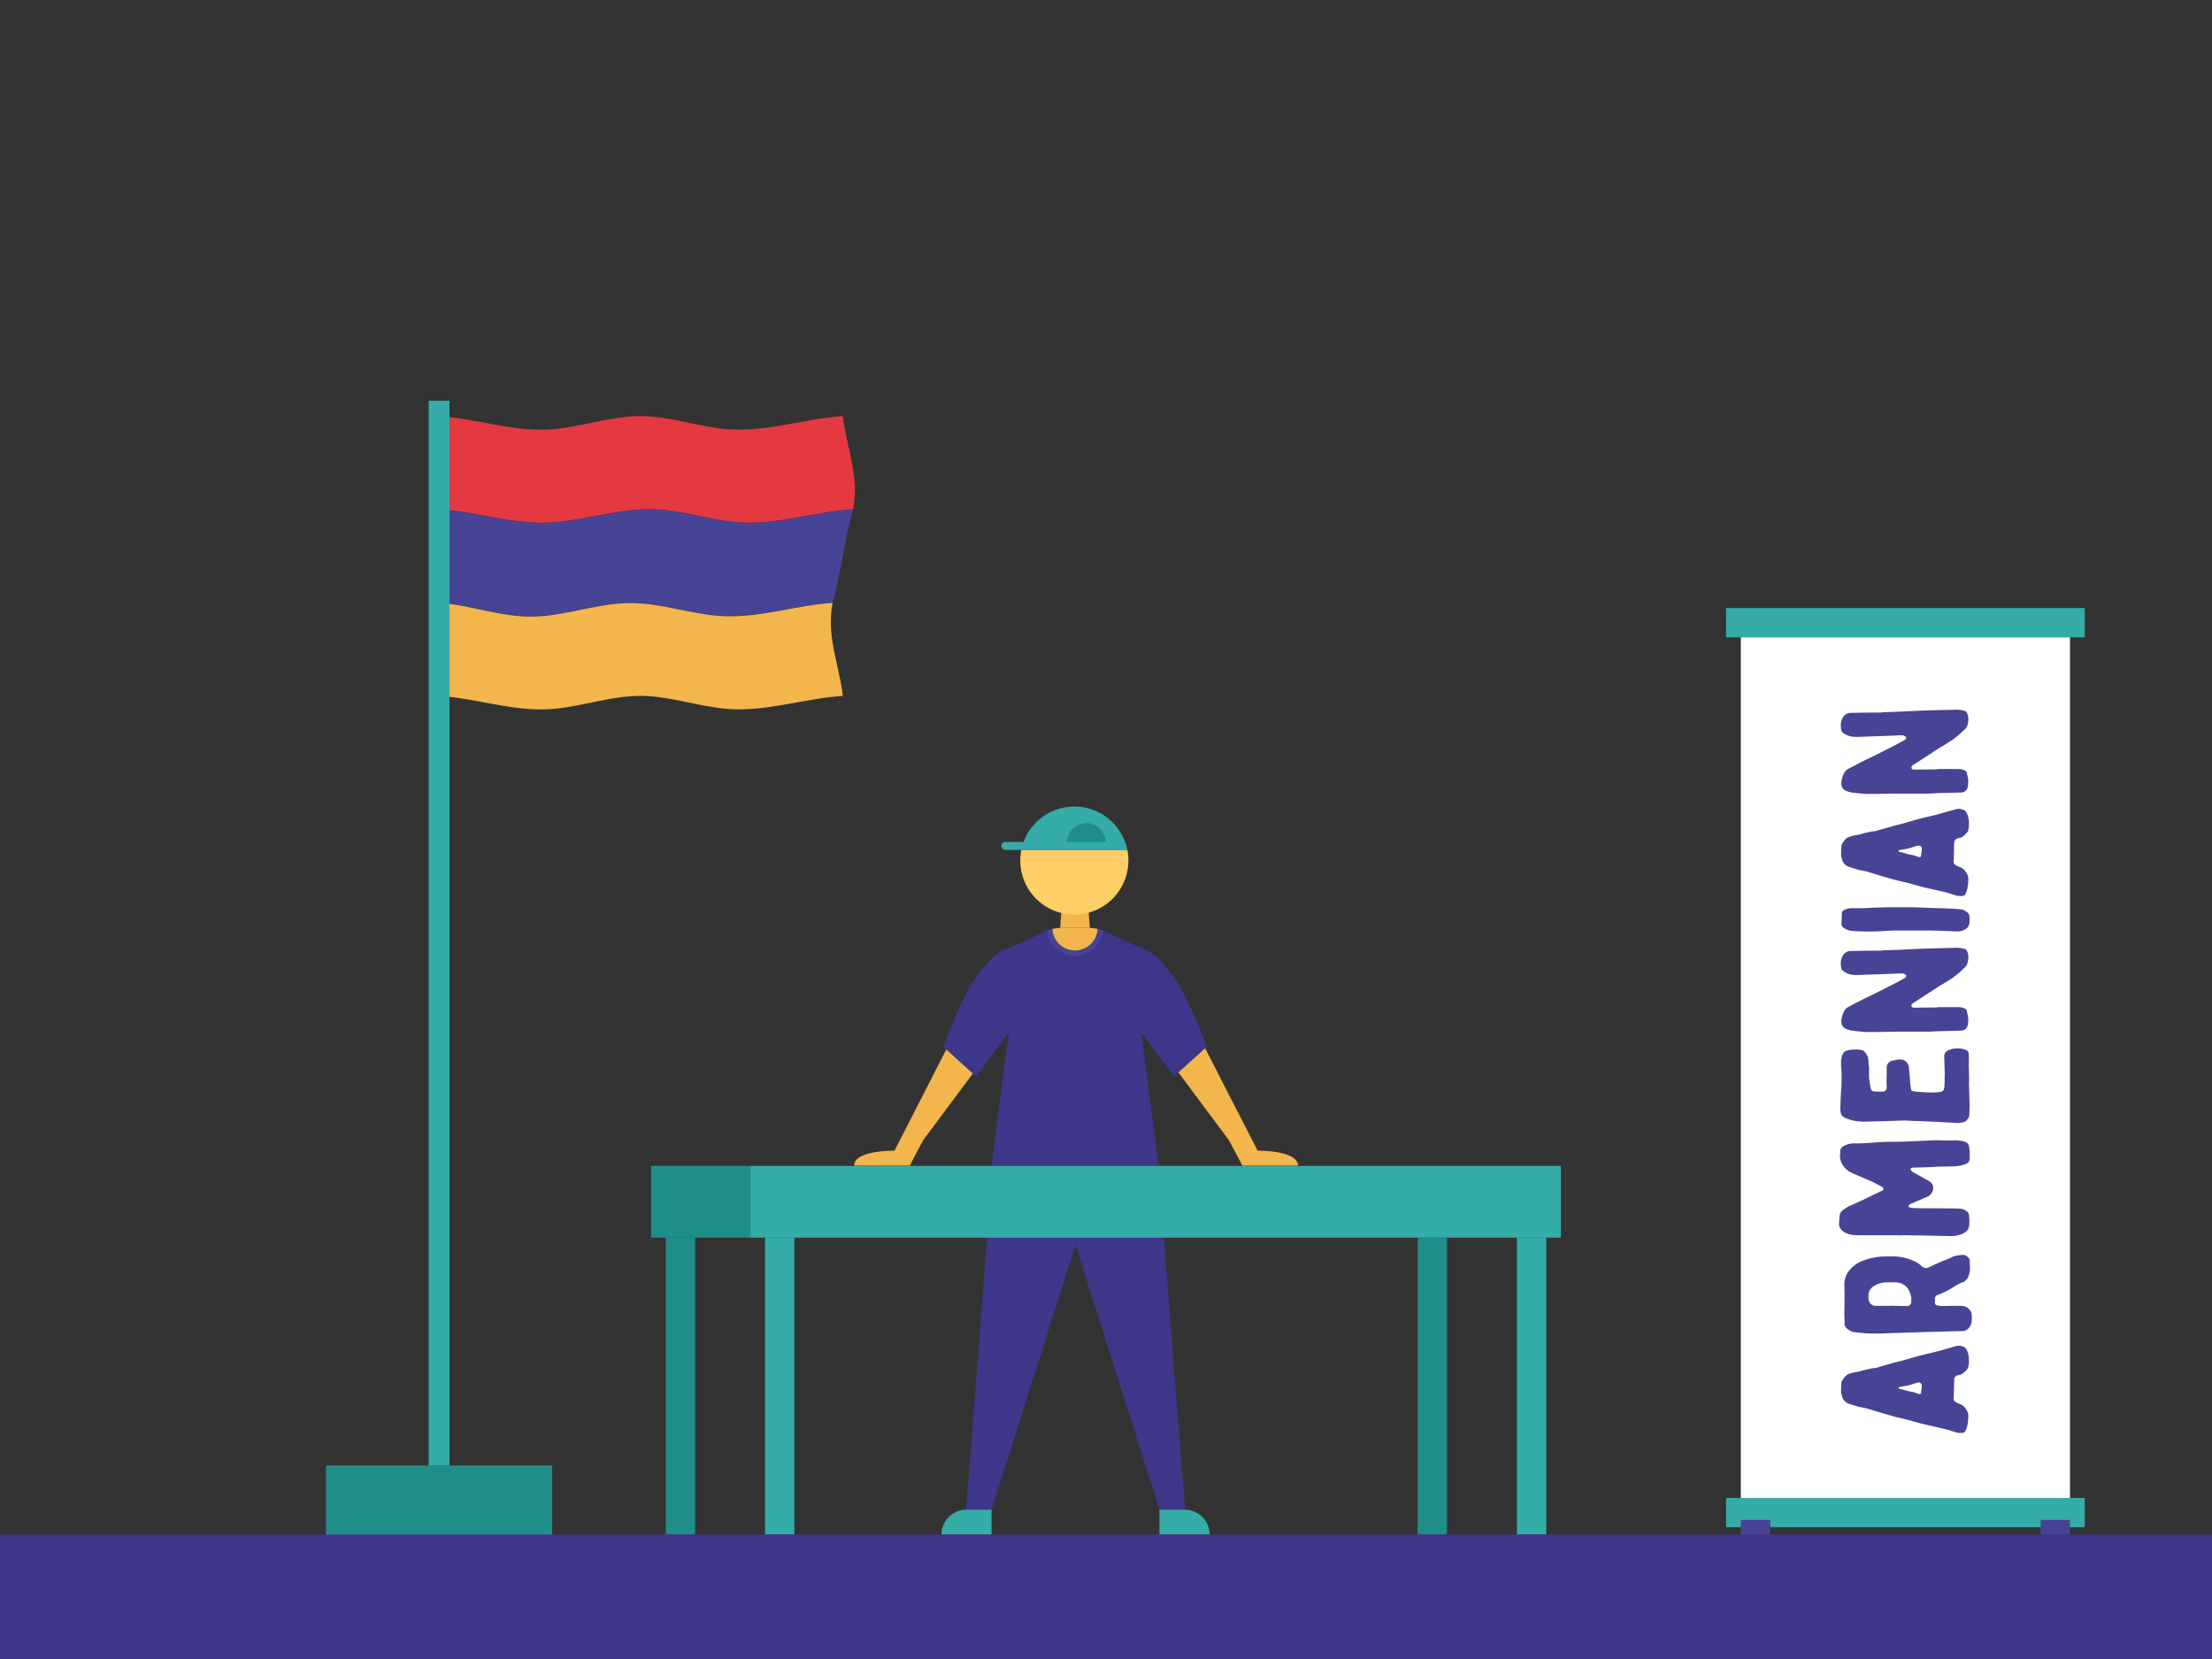
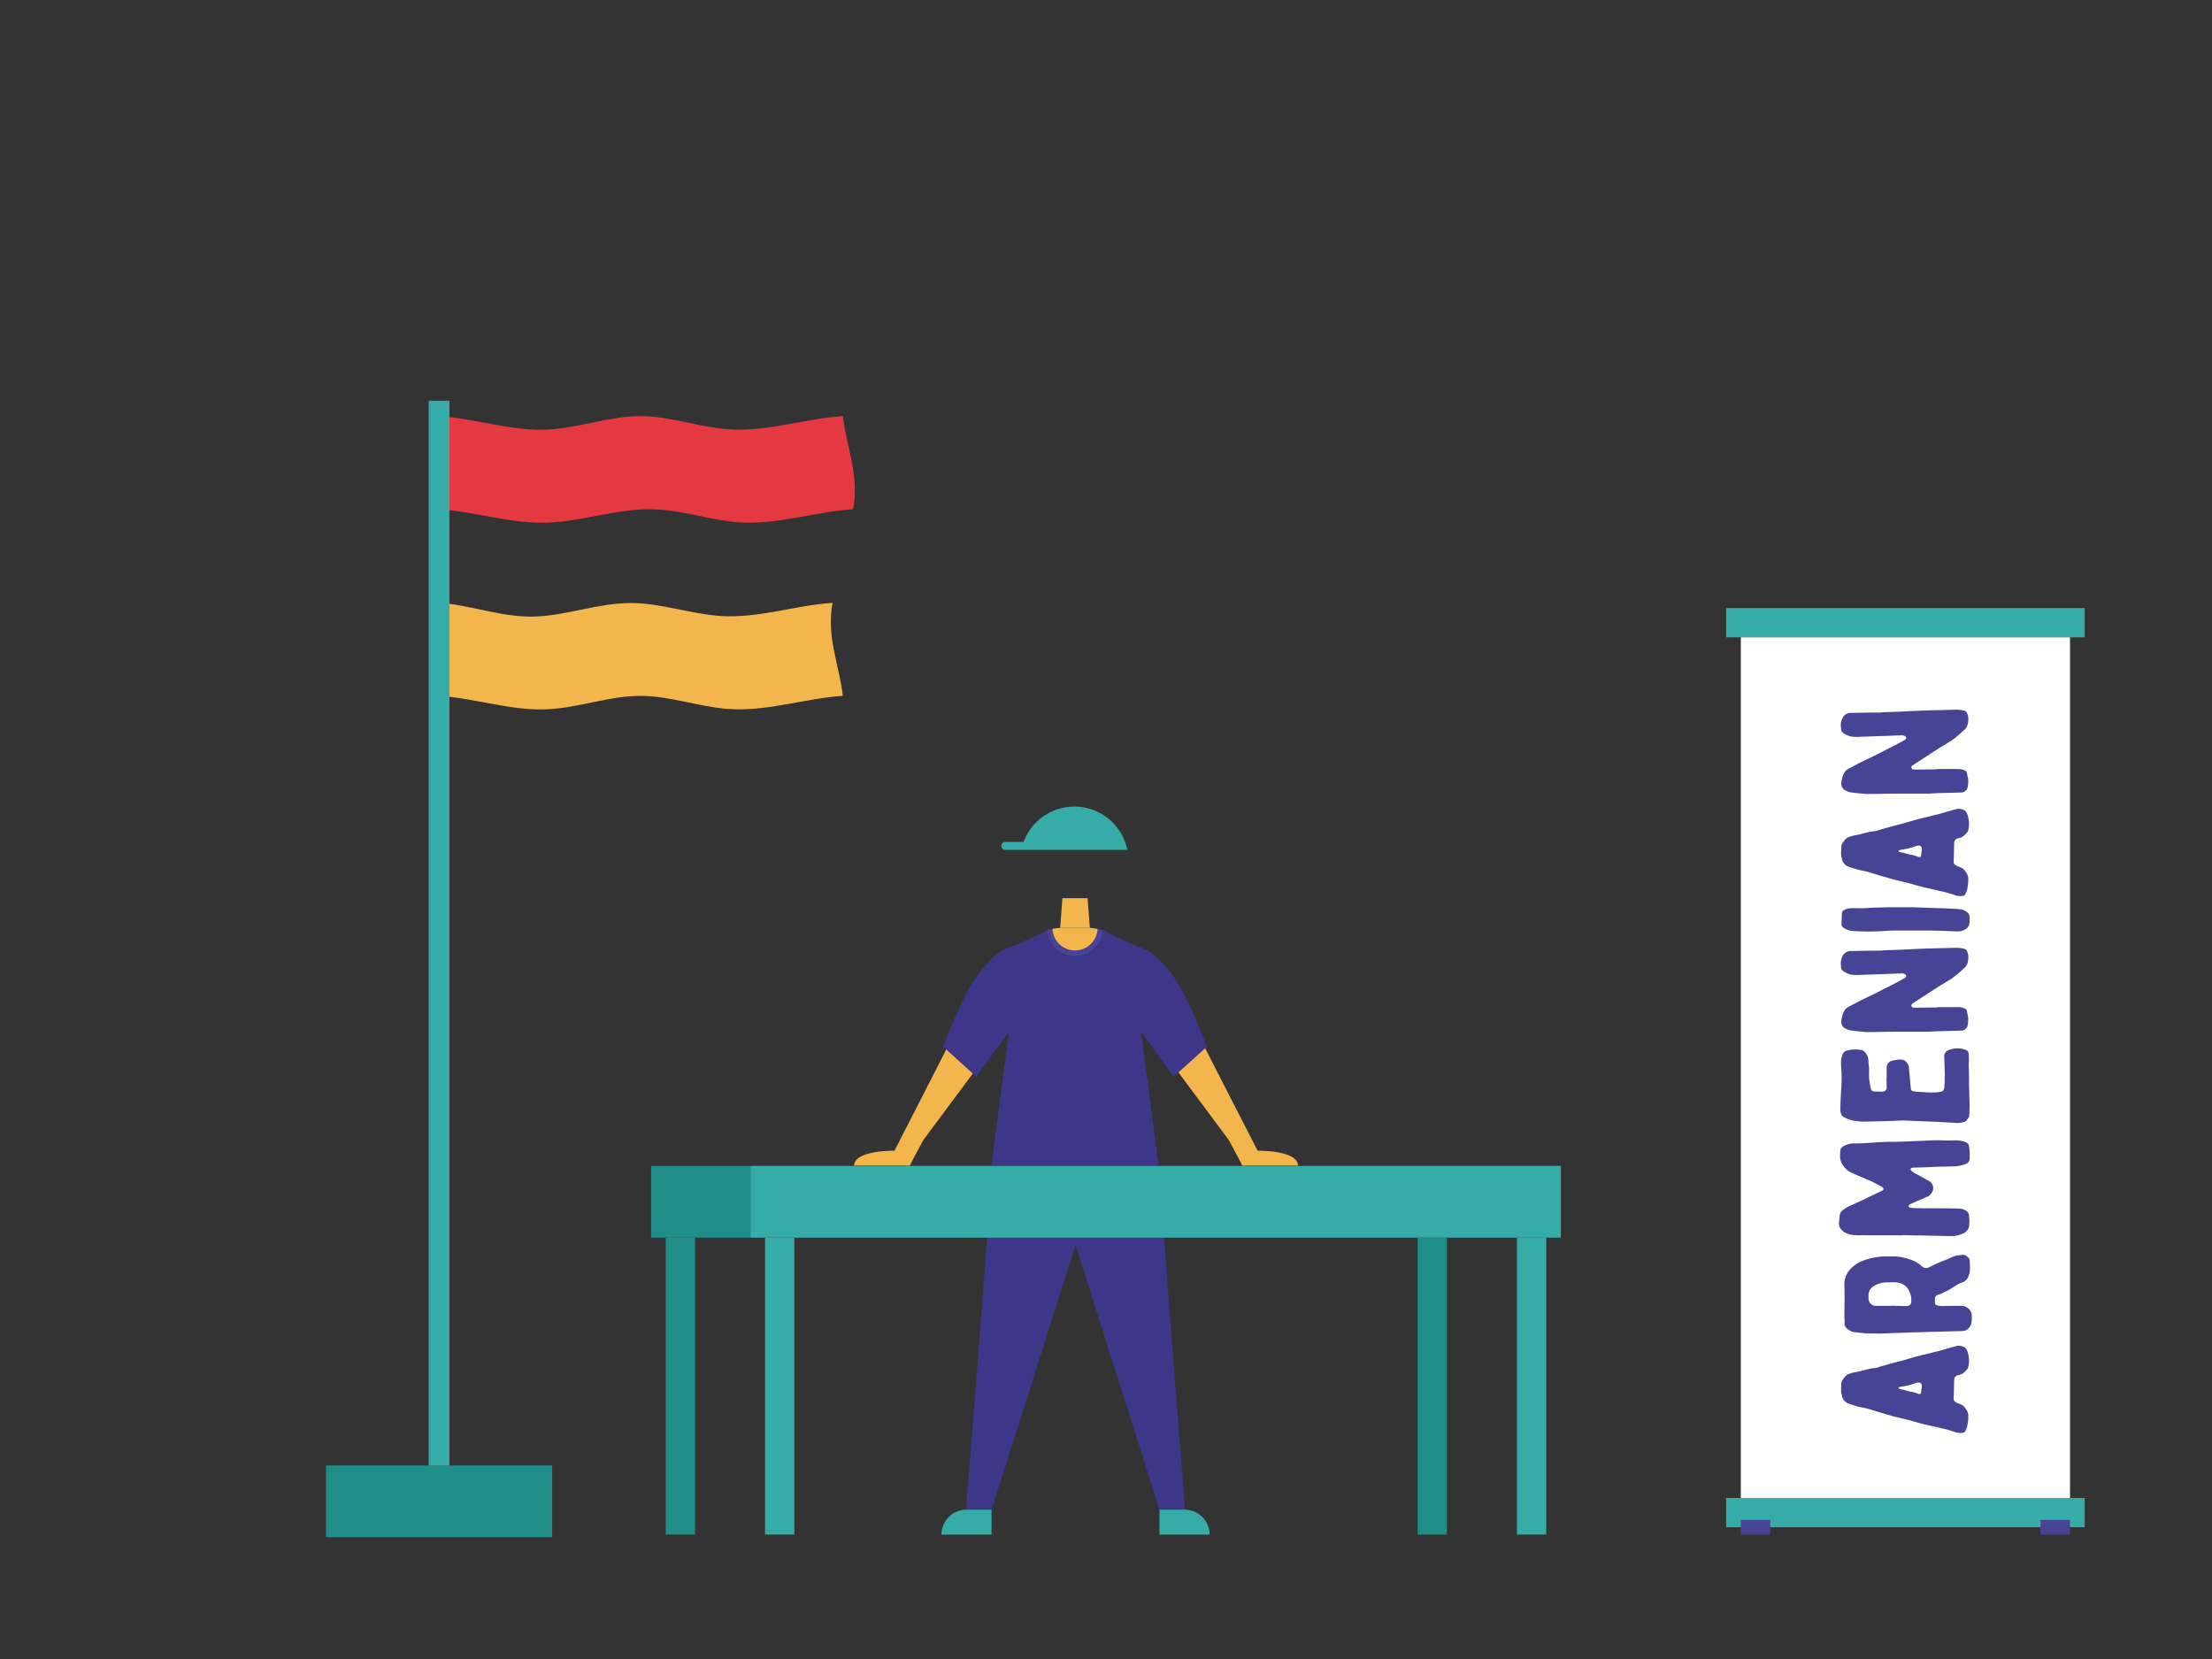
<svg xmlns="http://www.w3.org/2000/svg" width="1600" height="1200" viewBox="0 0 1600 1200">
  <rect x="0" y="0" width="1600" height="1200" fill="#333333" stroke="none" />
  <path d="M915.36,843.14H898.52c-.56-1.29-1.31-2.81-2.27-4.62l-7.37-13.8L851,773.85s2.61-9.87,4.23-10.77,15.83-6.21,15.83-6.21,24.68,48.53,38.63,75.46c0,0,29.17-.48,29.17,10.81Z" fill="#f2b64c" />
  <path d="M641.32,843.14h16.84c.56-1.29,1.31-2.81,2.27-4.62l7.37-13.8,37.84-50.87S703,764,701.41,763.08s-15.83-6.21-15.83-6.21S660.9,805.4,647,832.33c0,0-29.17-.48-29.17,10.81Z" fill="#f2b64c" />
  <path d="M778,845.06h60.93c-.71,9.63,18.28,246.94,18.28,246.94H838.72L778,900.56,717.25,1092H698.77s19-237.31,18.29-246.94Z" fill="#3e3689" />
  <path d="M838.72,1092H875a0,0,0,0,1,0,0v18a0,0,0,0,1,0,0H856.72a18,18,0,0,1-18-18v0A0,0,0,0,1,838.72,1092Z" transform="translate(1713.67 2202) rotate(-180)" fill="#36aca9" />
  <path d="M699,1092h18.23a0,0,0,0,1,0,0v18a0,0,0,0,1,0,0H681a0,0,0,0,1,0,0v0A18,18,0,0,1,699,1092Z" fill="#36aca9" />
  <path d="M717.1,843.14l12.64-96.67-23.62,32.26-23.9-21.62s13.6-36.25,23.5-49.88a108.65,108.65,0,0,1,11.46-13.59,27,27,0,0,1,4.57-4l.25-.17a32.94,32.94,0,0,1,6.09-3.19,312.06,312.06,0,0,0,29.35-13.55h40.28a313.08,313.08,0,0,0,29.36,13.55,32.56,32.56,0,0,1,6.08,3.19h0l.28.19a26.28,26.28,0,0,1,4.54,4,106.94,106.94,0,0,1,11.46,13.59c9.91,13.63,23.51,49.88,23.51,49.88L849,778.73l-23.61-32.26,12.64,96.67Z" fill="#3e3689" />
  <path d="M793.89,671.9l3.84.85h0a20.21,20.21,0,0,1-40.29,0l3.83-.84Z" fill="#474395" />
  <polygon points="766.86 671.13 788.31 671.13 786.7 649.68 768.47 649.68 766.86 671.13" fill="#f2b64c" />
  <path d="M777.58,687.48a16.35,16.35,0,0,1-16.31-15.57c2.5-.51,5.59-.78,5.59-.78h21.45s3.09.26,5.58.77A16.34,16.34,0,0,1,777.58,687.48Z" fill="#f2b64c" />
-   <path d="M816.21,622.41a39.1,39.1,0,1,1-77.42-7.73h76.65A39.43,39.43,0,0,1,816.21,622.41Z" fill="#fece67" />
  <path d="M727.34,609h13.08a39.09,39.09,0,0,1,75,5.73h-88.1a2.87,2.87,0,1,1,0-5.73Z" fill="#36aca9" />
-   <path d="M771.74,609.07a14.06,14.06,0,0,1,28.11,0Z" fill="#208e88" />
+   <path d="M771.74,609.07Z" fill="#208e88" />
  <path d="M617.1,368.33c-28.22,1.85-55.48,11.74-83.94,9.4-20.93-1.73-41-9.19-62.1-9.4-25.23-.25-49.62,8.69-74.75,9.7-26.56,1.06-52.3-8-78.72-9.7V301c26.27,1.72,52.05,10.93,78.46,9.7,22.8-1.06,44.65-9.81,67.58-9.7,21.13.11,41.18,7.68,62.09,9.4,28.46,2.35,55.72-7.55,83.94-9.4C612.58,324.89,621.7,344,617.1,368.33Z" fill="#e43941" />
-   <path d="M602.27,435.84c-27.22,1.84-53.89,11.4-81.3,9.5-21.84-1.51-42.72-9.36-64.74-9.36-23.89,0-46.56,9.26-70.39,9.82-23,.53-45.33-8.32-68.25-10V368.48c26.41,1.73,52.16,10.76,78.72,9.7,25.11-1,49.5-9.95,74.71-9.7,21.14.21,41.17,7.67,62.1,9.4,28.46,2.34,55.72-7.55,83.94-9.4C610.61,390.85,608.71,413.48,602.27,435.84Z" fill="#474395" />
  <path d="M609.66,503.34c-28.22,1.85-55.48,11.74-83.94,9.4-20.91-1.73-41-9.29-62.09-9.4-22.93-.11-44.78,8.64-67.58,9.7-26.41,1.23-52.19-8-78.46-9.7V436c22.91,1.64,45.19,10.49,68.21,10,23.83-.56,46.5-9.82,70.39-9.82,22,0,42.9,7.85,64.74,9.36,27.41,1.9,54.08-7.66,81.3-9.5C597.61,460.37,606.75,479.49,609.66,503.34Z" fill="#f2b64c" />
  <rect x="235.79" y="1060.02" width="163.61" height="51.88" transform="translate(635.19 2171.91) rotate(-180)" fill="#208e88" />
  <rect x="310.09" y="289.85" width="15" height="770.17" fill="#36aca9" />
  <rect x="553.39" y="895.22" width="21.19" height="214.78" fill="#36aca9" />
  <rect x="1097.24" y="895.22" width="21.19" height="214.78" fill="#36aca9" />
  <rect x="542.8" y="843.34" width="586.24" height="51.88" fill="#36aca9" />
  <rect x="481.56" y="895.22" width="21.19" height="214.78" fill="#208e88" />
  <rect x="1025.41" y="895.22" width="21.19" height="214.78" fill="#208e88" />
  <rect x="470.97" y="843.34" width="71.83" height="51.88" fill="#208e88" />
  <rect x="1248.55" y="1083.51" width="259.38" height="21.19" fill="#36aca9" />
  <rect x="1248.55" y="439.81" width="259.38" height="21.19" fill="#36aca9" />
  <rect x="1259.19" y="461" width="238.1" height="622.51" fill="#fff" />
  <rect x="1259.19" y="1099.4" width="21.28" height="10.6" fill="#474395" />
  <rect x="1476.01" y="1099.4" width="21.28" height="10.6" fill="#474395" />
  <path d="M1331.89,1001.38a4.72,4.72,0,0,1,1-3.37,16.76,16.76,0,0,1,2.72-3.25,4.56,4.56,0,0,1,1-.65,25.46,25.46,0,0,1,6.1-1.68,37.08,37.08,0,0,0,4.8-1.17c2.07-.52,4.15-1,6.22-1.43a1,1,0,0,1,.52-.13,13,13,0,0,0,5.06-1c2.59-.78,5.19-1.43,7.78-2.21a13.78,13.78,0,0,0,2.2-.65l6.23-1.55c3.76-1,7.52-2.21,11.28-3.25,5.06-1.29,10.25-2.46,15.31-3.76,3-.77,5.83-1.68,8.69-2.46,1.81-.52,3.5-1,5.32-1.43a10.23,10.23,0,0,1,3.89.65c2.07.78,2.85,2.59,3.37,4.41a19.89,19.89,0,0,1,.13,11,.62.62,0,0,0-.13.38,21.4,21.4,0,0,1-2.85,3,7.3,7.3,0,0,1-3.9,1.81,3.74,3.74,0,0,0-3,2.34c0,.39-.13.78-.13,1.16-.13,3.64-.13,7.27-.26,10.9,0,.65-.13,1.43-.13,2.2a2.75,2.75,0,0,0,1.17,2.73,14.9,14.9,0,0,0,2.85,1.43,8,8,0,0,1,4.67,3.5,10.77,10.77,0,0,1,1,1.55,7.35,7.35,0,0,1,.91,3.76,32.19,32.19,0,0,1-.91,7.92,16.08,16.08,0,0,1-1.3,3.11,2.28,2.28,0,0,1-2.2,1.17,11.26,11.26,0,0,1-5.06-.52c-2.08-.65-4.28-1.43-6.48-2s-4.41-1-6.62-1.55c-3.24-.78-6.48-1.43-9.73-2.21-4-1-7.91-2.2-11.8-3.24-2.46-.52-4.8-1.17-7.13-1.69s-4.8-1.29-7.14-1.94c-1.68-.52-3.24-.91-4.92-1.43-3.51-1-6.88-2.2-10.38-3.11-2-.52-4-.78-6.1-1.3-2.46-.78-5-1.43-7.52-2.46a7.53,7.53,0,0,1-4.15-5.45V1009c-.78-1.69-.52-3.37-.52-5.19Zm58.24,1.29c0-1.94-1.17-3-3.12-2.59a14.42,14.42,0,0,0-2.2.65c-1.56.52-3.11,1-4.67,1.43-2,.39-3.76.64-5.71,1-.26.13-.52.13-.78.26-.51.26-.51.65,0,1a12.27,12.27,0,0,0,1.17.39c2.86.52,5.71,1.69,8.69,2.07a5.86,5.86,0,0,1,1.43.39c.78.26,1.68.65,2.59.91,1.3.39,2,.13,2.08-1.17s.39-2.72.52-4Z" fill="#474395" />
  <path d="M1418.79,944.57a7.68,7.68,0,0,1,5.58,2.47,6.45,6.45,0,0,1,1.81,4.28,19.45,19.45,0,0,1,0,3.89,8,8,0,0,1-2.72,6,5.79,5.79,0,0,1-3.76,1.56c-3.24.13-6.49.13-9.73.26l-15.69.39c-6.62.26-13.1.39-19.72.65-4.93.13-9.85.39-14.78.52-3.38,0-6.75,0-10.12-.13-3-.26-5.84-.65-8.69-.91h-.39a13.3,13.3,0,0,1-5.19-3.12,3.92,3.92,0,0,1-1.16-3.24c.13-1.81-.13-3.5-.13-5.19a17.2,17.2,0,0,1,0-2.59c0-3.5.13-6.87.13-10.25,0-3.63-.13-7.26-.13-10.76a14.58,14.58,0,0,1,.65-4.15c1.55-4.8,4.92-8,9.07-10.64a22.27,22.27,0,0,1,3-1.42,46.45,46.45,0,0,1,17.38-3.38h6.87a38.94,38.94,0,0,1,10.9,2.34,22.54,22.54,0,0,1,6.35,3.24,8.41,8.41,0,0,1,1.17,1,4.83,4.83,0,0,0,6.35,1c1.3-.65,2.6-1.17,3.76-1.82,1.82-.78,3.51-1.56,5.32-2.33a1,1,0,0,0,.65-.26,43.27,43.27,0,0,0,6.74-2.86,11.55,11.55,0,0,1,3.25-.9,37.3,37.3,0,0,1,4-.52c1.81-.26,3.11.9,4.28,2.07s.91,2.21.91,3.37c0,.65.13,1.43.13,2.08a33.81,33.81,0,0,1,0,3.63,16.34,16.34,0,0,1-1.56,5.45,7.71,7.71,0,0,1-3.11,3,31.82,31.82,0,0,0-3.76,1.56c-1.43.78-2.73,1.68-4.16,2.59a44.06,44.06,0,0,1-6.09,3.24,12,12,0,0,1-1.3.65,18.68,18.68,0,0,1-2.85,1.17,3.06,3.06,0,0,0-2.47,3.5,15.67,15.67,0,0,1,0,2.47,1.53,1.53,0,0,0,1.17,1.55,12.07,12.07,0,0,0,3.76.65c2.34,0,4.67-.13,7-.13Zm-51.1-.13c3,.13,6,.13,9.08.26h2.33a3.13,3.13,0,0,0,3.37-3.37v-2.6a2.19,2.19,0,0,0-.13-.9,28.27,28.27,0,0,0-1.55-4.41,9.39,9.39,0,0,0-2.34-3.12,11.6,11.6,0,0,0-5-2.46c-2.86-.52-5.84-.26-8.69-.26a25.24,25.24,0,0,0-3.12.26,19.45,19.45,0,0,0-3.89,1.17,15.54,15.54,0,0,0-3.5,2.07,7.36,7.36,0,0,0-2.72,5.84v2.46a5.72,5.72,0,0,0,1.42,3.51,4.93,4.93,0,0,0,3.76,1.68h11Z" fill="#474395" />
  <path d="M1346.81,893.47a53.53,53.53,0,0,1-6.49-.13,16.08,16.08,0,0,1-6-1.94,8.51,8.51,0,0,1-2.34-1.95,5.77,5.77,0,0,1-1.81-4.15c.13-1.94.25-3.76.51-5.7a5.67,5.67,0,0,1,2.86-4.67,24.83,24.83,0,0,1,5.7-3.25c2.73-1.16,5.45-2.46,8.31-3.76,4.53-2.2,9.07-4.41,13.74-6.61a2.84,2.84,0,0,0,.65-.39,1.12,1.12,0,0,0,.13-1.69,6.81,6.81,0,0,0-1-.9c-2.46-1.3-4.92-2.6-7.52-3.9l-2.72-1.16c-3.89-1.69-7.78-3.24-11.68-5.06a14.41,14.41,0,0,1-6-5.19,11.55,11.55,0,0,1-2.21-7.39c.13-.78,0-1.56.13-2.34a4.84,4.84,0,0,1,.13-1.42c.52-2.08,2.21-2.86,3.89-3.63a16.86,16.86,0,0,1,7.14-1.17c5.06,0,10.11-.39,15.17-.78,2.73-.26,5.45-.26,8.17-.39,4.67,0,9.34,0,14.14-.26s9.86-.39,14.92-.65a94.33,94.33,0,0,1,10.5-.13,77.65,77.65,0,0,0,7.78,0,23.14,23.14,0,0,1,7.91.91c2,.52,3.38,1.69,3.51,3.89a14.32,14.32,0,0,1,.26,2.34,30.79,30.79,0,0,1,.13,4.93,13.31,13.31,0,0,1-.13,2.2,4,4,0,0,1-2.47,2.72,26.23,26.23,0,0,1-9.08,1.82c-4,.13-8,.13-12.19.26l-7.78.39c-3,.13-5.84.13-8.82.26a4.42,4.42,0,0,0-1.3.13c-1,.39-1.29,1.16-.52,1.94A6.89,6.89,0,0,0,1384,848c1.69,1,3.37,1.82,4.93,2.72,2.2,1.17,4.28,2.34,6.48,3.64a5.39,5.39,0,0,1,2.86,4.15,5.75,5.75,0,0,1-.78,3.89,7.46,7.46,0,0,0-.52.9,8.06,8.06,0,0,1-2.2,2c-2,.78-3.9,1.82-6,2.59-2.34,1-4.67,2.08-7,3a2.58,2.58,0,0,0-1.17,1.16,1,1,0,0,0,.65,1.3,23.53,23.53,0,0,0,3,.52c3.24,0,6.36.13,9.47.13,7,0,13.88,0,20.75.13,1,0,2.2.13,3.24.13a9.14,9.14,0,0,1,4.8,1.81c1.43.91,1.82,2.47,1.82,4.16a23.54,23.54,0,0,1,.13,4.28,10.17,10.17,0,0,1-.78,4.4,8.2,8.2,0,0,1-3.89,3.38,19.67,19.67,0,0,1-8.56,1.81l-18.81-.39c-5.45-.13-10.76-.13-16.21-.26v.13C1366.52,893.47,1356.66,893.6,1346.81,893.47Z" fill="#474395" />
  <path d="M1406.34,764.56a4.71,4.71,0,0,1,3-4.93,17.14,17.14,0,0,1,9.86-1,14.58,14.58,0,0,1,3.11,1,3.05,3.05,0,0,1,1.69,2.46c.13,1.82.13,3.5.13,5.32,0,1-.13,2.08-.13,3.24.13,2.86.26,5.84.26,8.69.13,2.08-.13,4,0,6,.13,4.67.26,9.21.39,13.75,0,2.72-.13,5.44-.26,8.17v.52c-.78,1-1.43,2.07-2.21,3a2.1,2.1,0,0,1-.91.52,15.23,15.23,0,0,1-6.87.91c-3.89-.26-7.65-.39-11.41-.65-5.06-.26-10.12-.39-15.18-.65-1.94-.13-4,0-6-.26a97.31,97.31,0,0,0-12.33.13h-1c-6.88.26-13.62.39-20.5.52a48.19,48.19,0,0,1-6-.52,9.24,9.24,0,0,1-2.6-.52,31.08,31.08,0,0,1-5.7-2.2,4.36,4.36,0,0,1-2-2.34,12.07,12.07,0,0,1-.52-4.28c.13-2.2.13-4.41.26-6.61.13-2.86.26-5.71.52-8.56.13-4,.26-8,0-12.07a62.91,62.91,0,0,1-.26-7,13.27,13.27,0,0,1,.65-3.11,7.52,7.52,0,0,1,.65-1.82,4.42,4.42,0,0,1,3.37-2.46,24.16,24.16,0,0,1,10.12-.26,3.67,3.67,0,0,1,2.2,1.17,11.49,11.49,0,0,1,2.47,4,17.49,17.49,0,0,1,.39,3.76v1c.64,2.46.39,5,.39,7.65a22.76,22.76,0,0,0,.38,5.06c.13.52.13,1.16.26,1.81a28.15,28.15,0,0,0,.65,3.24,2.45,2.45,0,0,0,2.6,2.21c1.68.13,3.37.13,5,.13h1.17a2.94,2.94,0,0,0,2.6-2.08,3.94,3.94,0,0,0,.13-1.29c0-1.43-.13-3-.13-4.41v-1.56c.25-2.72,0-5.45.13-8a5,5,0,0,1,4.15-5.06c.9-.26,1.81-.26,2.72-.52a11.56,11.56,0,0,1,3-.26,5.61,5.61,0,0,1,4.8,2.34,6.22,6.22,0,0,1,1.43,3.89c0,1.17.26,2.33.26,3.5a1.65,1.65,0,0,1,.13.78c.26,2.2.39,4.41.52,6.48.13,1.43.38,2.86.51,4.15s.78,1.56,1.82,1.82a37.84,37.84,0,0,0,6.61.52,59.27,59.27,0,0,0,9.6.26,27.69,27.69,0,0,0,3.25-.39c1.81-.13,2.59-1.43,2.85-3,.13-1.3.13-2.6.26-3.9v-4.92h.13C1406.6,773.51,1406.47,769,1406.34,764.56Z" fill="#474395" />
  <path d="M1417.1,728.5a9.58,9.58,0,0,1,4.54,1.3,1.79,1.79,0,0,1,1,1.3c.26,1.3.52,2.72.91,4.15a20,20,0,0,1-.26,6.22,4.73,4.73,0,0,1-4.67,4l-14.66.39c-1.94,0-3.76.13-5.7.26-.91,0-1.82.13-2.6.13h-22.18c-7.52,0-15.17.26-22.69.26-1.82,0-3.5-.26-5.32-.39s-3.5-.39-5.19-.52a16.31,16.31,0,0,1-5.06-1.42,5.33,5.33,0,0,1-3.24-4.15,1.93,1.93,0,0,1-.13-.91,19,19,0,0,1,1.95-7.52,7.28,7.28,0,0,1,3.63-3.5c3-1.56,5.84-3.12,8.69-4.54,2.46-1.3,5.06-2.47,7.52-3.64l5.45-2.72c1.55-.78,3.11-1.56,4.54-2.33,3.24-1.56,6.35-3.25,9.6-4.93,1.55-.78,3.11-1.69,4.66-2.6a1.85,1.85,0,0,0,.78-.9,1.25,1.25,0,0,0-.78-1.69,4,4,0,0,0-2.72-.65c-4.54.13-9.08.39-13.62.52-2.59.13-5.19.13-7.91.26l-10.63.39a36.73,36.73,0,0,1-3.77-.26,15,15,0,0,1-5.57-2.34,4,4,0,0,1-2-3.76,1.86,1.86,0,0,0-.13-.9,11.3,11.3,0,0,1,1.82-7.4,6.48,6.48,0,0,1,5.45-2.72c7-.13,14-.26,21-.26a21.26,21.26,0,0,0,2.85-.26c4.8-.13,9.6-.26,14.27-.52s9-.39,13.36-.65a36.44,36.44,0,0,0,3.76-.13l16.47-.39c1.68,0,3.24-.13,4.8-.13a22.8,22.8,0,0,1,6,.91c.78.26,1,.78,1.43,1.43,1.43,3,1.17,6.09.26,9.21a6.36,6.36,0,0,1-1.82,2.72c-1.16,1-2.2,2.08-3.37,3.11a71.88,71.88,0,0,1-6.22,4.93l-6.23,3.89c-2.85,1.56-5.58,3.5-8.43,5.32-4.41,2.85-9,5.84-13.36,8.69a1.87,1.87,0,0,0-1,1.69c.13.78.39,1.16,1.17,1.29a5.33,5.33,0,0,0,1.43.13c5.32,0,10.63-.13,16-.13v-.26Z" fill="#474395" />
  <path d="M1355.5,656.52c3.24-.12,6.35-.12,9.46-.25h18.94c4.93.13,9.86.38,14.92.51,2.72.13,5.57.13,8.43.26l7.65.39a34.4,34.4,0,0,1,3.63.39,4.32,4.32,0,0,1,2.08.65,13.49,13.49,0,0,1,1.81,1,4.76,4.76,0,0,1,2.21,4.28,15.54,15.54,0,0,1,0,2.46,6.51,6.51,0,0,1-1.56,4.8,8.41,8.41,0,0,1-2.46,1.69,11.08,11.08,0,0,1-5.45,1c-4.54-.13-9-.39-13.36-.52-2.21,0-4.41-.13-6.49-.13H1373q-5.27,0-10.51.39a155.5,155.5,0,0,1-18.81.13,36.49,36.49,0,0,1-5.31-.39,12,12,0,0,1-4.93-2.21,2.84,2.84,0,0,1-1.43-2.59c.13-2.6.13-5.19.26-7.78a2.55,2.55,0,0,1,1.43-2.21,9.79,9.79,0,0,1,4.93-1.43c2.59-.13,5,0,8.69,0C1349.27,656.91,1352.38,656.65,1355.5,656.52Z" fill="#474395" />
  <path d="M1331.89,613a4.72,4.72,0,0,1,1-3.37,16.76,16.76,0,0,1,2.72-3.25,4.5,4.5,0,0,1,1-.64,25,25,0,0,1,6.1-1.69,37.08,37.08,0,0,0,4.8-1.17c2.07-.52,4.15-1,6.22-1.42a1,1,0,0,1,.52-.13,13,13,0,0,0,5.06-1c2.59-.78,5.19-1.43,7.78-2.21a14.85,14.85,0,0,0,2.2-.64l6.23-1.56c3.76-1,7.52-2.21,11.28-3.24,5.06-1.3,10.25-2.47,15.31-3.77,3-.77,5.83-1.68,8.69-2.46,1.81-.52,3.5-1,5.32-1.43a10.23,10.23,0,0,1,3.89.65c2.07.78,2.85,2.6,3.37,4.41a19.89,19.89,0,0,1,.13,11,.64.64,0,0,0-.13.39,21.88,21.88,0,0,1-2.85,3,7.23,7.23,0,0,1-3.9,1.81,3.74,3.74,0,0,0-3,2.34c0,.39-.13.78-.13,1.17-.13,3.63-.13,7.26-.26,10.89,0,.65-.13,1.43-.13,2.21a2.74,2.74,0,0,0,1.17,2.72,14.9,14.9,0,0,0,2.85,1.43,8.07,8.07,0,0,1,4.67,3.5,10.84,10.84,0,0,1,1,1.56,7.3,7.3,0,0,1,.91,3.76,32.17,32.17,0,0,1-.91,7.91,15.83,15.83,0,0,1-1.3,3.11,2.28,2.28,0,0,1-2.2,1.17,11.26,11.26,0,0,1-5.06-.52c-2.08-.65-4.28-1.43-6.48-2s-4.41-1-6.62-1.55c-3.24-.78-6.48-1.43-9.73-2.21-4-1-7.91-2.2-11.8-3.24-2.46-.52-4.8-1.17-7.13-1.69s-4.8-1.29-7.14-1.94c-1.68-.52-3.24-.91-4.92-1.43-3.51-1-6.88-2.2-10.38-3.11-2-.52-4-.78-6.1-1.3-2.46-.78-5-1.42-7.52-2.46a7.53,7.53,0,0,1-4.15-5.45v-.52c-.78-1.68-.52-3.37-.52-5.19Zm58.24,1.3c0-2-1.17-3-3.12-2.6a14.42,14.42,0,0,0-2.2.65c-1.56.52-3.11,1-4.67,1.43-2,.39-3.76.65-5.71,1-.26.12-.52.12-.78.25-.51.26-.51.65,0,1a12.27,12.27,0,0,0,1.17.39c2.86.52,5.71,1.69,8.69,2.08a5.86,5.86,0,0,1,1.43.39c.78.25,1.68.64,2.59.9,1.3.39,2,.13,2.08-1.16s.39-2.73.52-4Z" fill="#474395" />
  <path d="M1417.1,556.27a9.58,9.58,0,0,1,4.54,1.3,1.79,1.79,0,0,1,1,1.3c.26,1.29.52,2.72.91,4.15a20,20,0,0,1-.26,6.22,4.73,4.73,0,0,1-4.67,4l-14.66.39c-1.94,0-3.76.13-5.7.26-.91,0-1.82.13-2.6.13h-22.18c-7.52,0-15.17.26-22.69.26-1.82,0-3.5-.26-5.32-.39s-3.5-.39-5.19-.52a16.58,16.58,0,0,1-5.06-1.42,5.33,5.33,0,0,1-3.24-4.15,1.93,1.93,0,0,1-.13-.91,19,19,0,0,1,1.95-7.53,7.37,7.37,0,0,1,3.63-3.5c3-1.55,5.84-3.11,8.69-4.54,2.46-1.29,5.06-2.46,7.52-3.63l5.45-2.72c1.55-.78,3.11-1.56,4.54-2.34,3.24-1.55,6.35-3.24,9.6-4.93,1.55-.77,3.11-1.68,4.66-2.59a1.83,1.83,0,0,0,.78-.91,1.24,1.24,0,0,0-.78-1.68,4,4,0,0,0-2.72-.65c-4.54.13-9.08.39-13.62.52-2.59.13-5.19.13-7.91.26l-10.63.39a36.73,36.73,0,0,1-3.77-.26,15,15,0,0,1-5.57-2.34,4,4,0,0,1-2-3.76,1.93,1.93,0,0,0-.13-.91,11.27,11.27,0,0,1,1.82-7.39,6.46,6.46,0,0,1,5.45-2.72c7-.13,14-.26,21-.26a21.26,21.26,0,0,0,2.85-.26c4.8-.13,9.6-.26,14.27-.52s9-.39,13.36-.65a36.44,36.44,0,0,0,3.76-.13l16.47-.39c1.68,0,3.24-.13,4.8-.13a22.8,22.8,0,0,1,6,.91c.78.26,1,.78,1.43,1.43,1.43,3,1.17,6.09.26,9.2a6.33,6.33,0,0,1-1.82,2.73c-1.16,1-2.2,2.07-3.37,3.11a73.85,73.85,0,0,1-6.22,4.93l-6.23,3.89c-2.85,1.56-5.58,3.5-8.43,5.32-4.41,2.85-9,5.84-13.36,8.69a1.87,1.87,0,0,0-1,1.68c.13.78.39,1.17,1.17,1.3a5.33,5.33,0,0,0,1.43.13c5.32,0,10.63-.13,16-.13v-.26Z" fill="#474395" />
-   <rect y="1110" width="1600" height="90" fill="#3e3689" />
</svg>